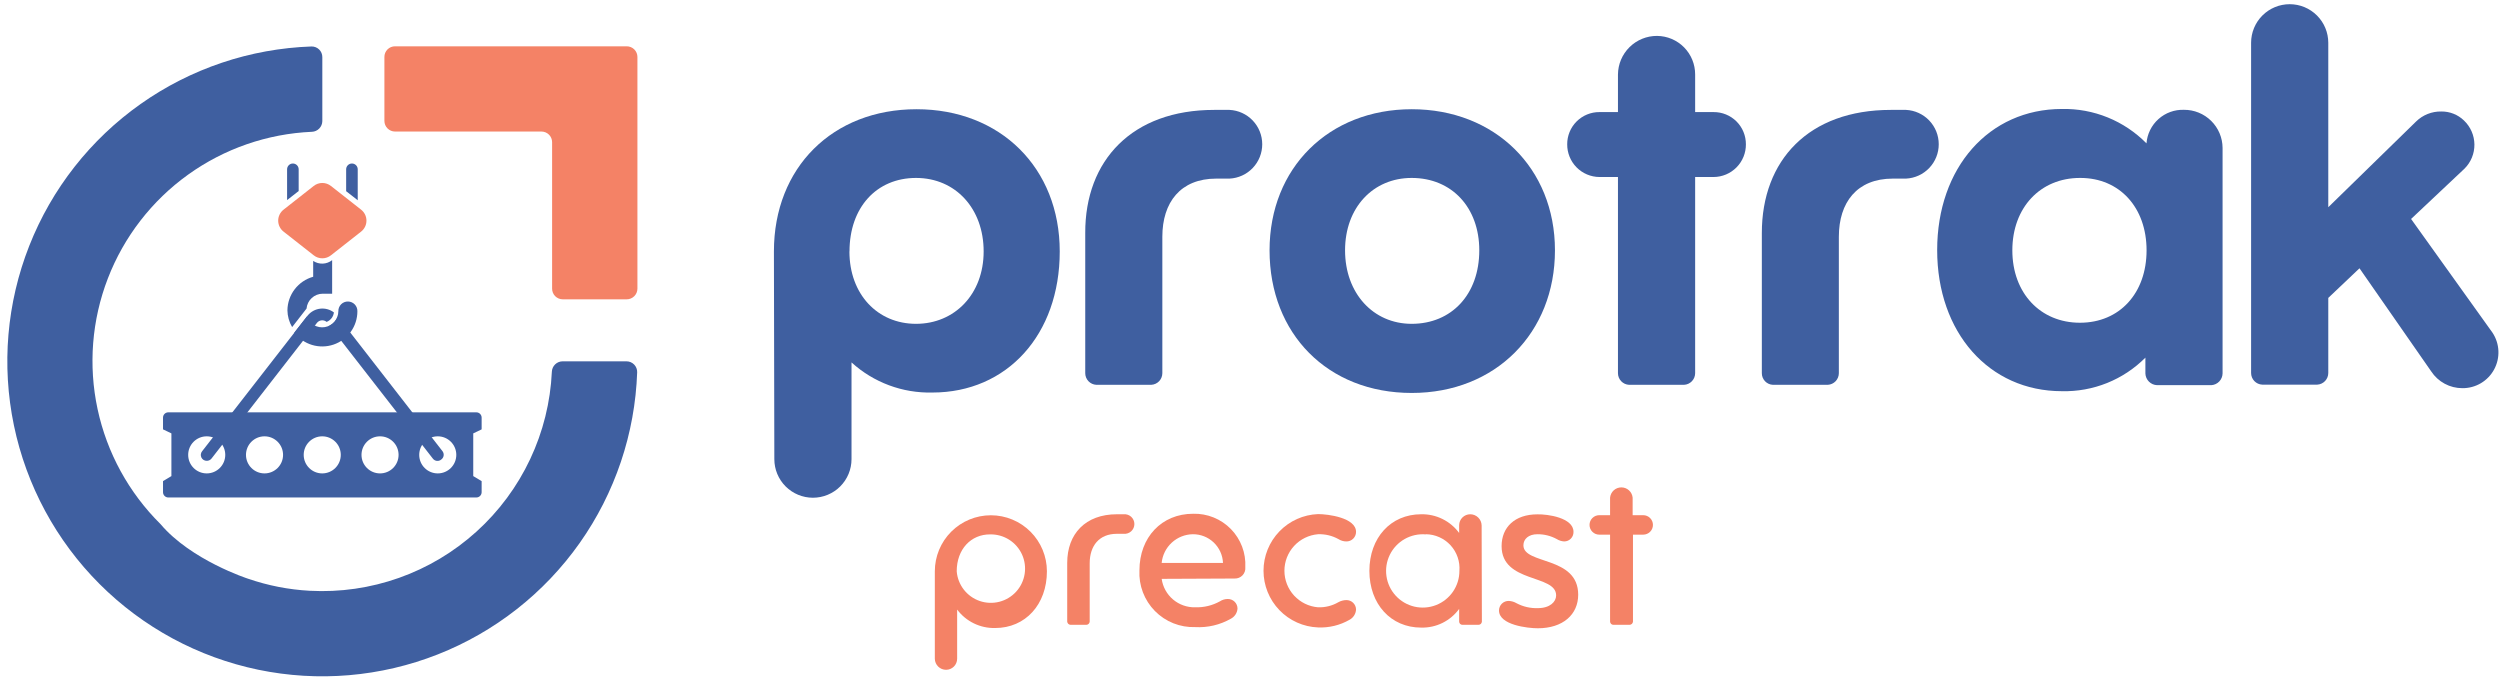
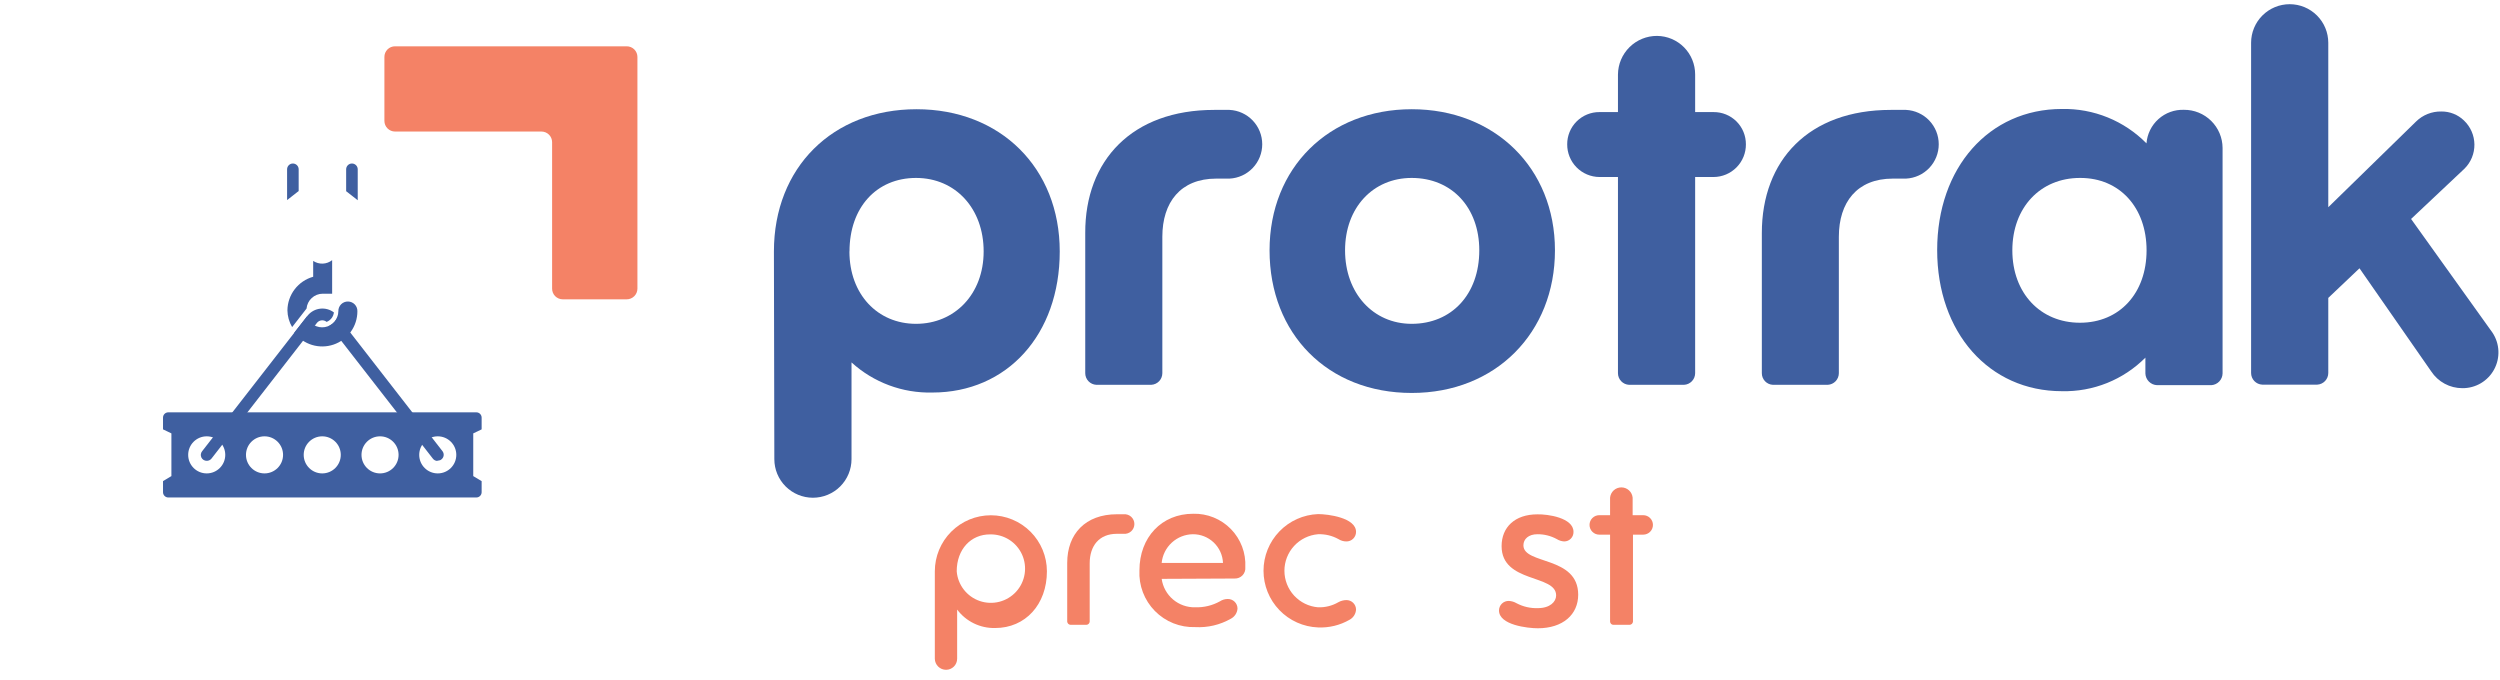
<svg xmlns="http://www.w3.org/2000/svg" fill="none" viewBox="0 0 298 81" height="81" width="298">
  <g clip-path="url(#clip0_48_33)">
    <path fill="#3F5FA0" d="M92.251 29.97C92.251 19.97 99.251 13.02 109.251 13.02C119.251 13.02 126.321 20.02 126.321 29.97C126.321 39.92 120.021 46.79 111.141 46.79C107.585 46.879 104.132 45.593 101.501 43.2V54.73C101.501 55.95 101.016 57.12 100.154 57.983C99.291 58.845 98.121 59.33 96.901 59.33C95.681 59.33 94.511 58.845 93.648 57.983C92.785 57.12 92.301 55.95 92.301 54.73L92.251 29.97ZM101.251 29.97C101.251 35.07 104.591 38.6 109.191 38.6C113.791 38.6 117.251 35.07 117.251 29.97C117.251 24.87 113.911 21.21 109.191 21.21C104.471 21.21 101.261 24.74 101.261 29.97H101.251Z" />
    <path fill="#3F5FA0" d="M146.561 13.1C147.612 13.152 148.603 13.606 149.328 14.368C150.054 15.131 150.458 16.143 150.458 17.195C150.458 18.247 150.054 19.259 149.328 20.022C148.603 20.784 147.612 21.238 146.561 21.29H144.981C140.701 21.29 138.551 24.13 138.551 28.22V44.48C138.551 44.837 138.414 45.18 138.169 45.439C137.923 45.698 137.587 45.852 137.231 45.87H130.681C130.324 45.852 129.989 45.698 129.743 45.439C129.497 45.18 129.36 44.837 129.361 44.48V27.78C129.331 19.1 134.961 13.1 144.731 13.1H146.561Z" />
    <path fill="#3F5FA0" d="M151.331 29.84C151.331 20.01 158.391 13.02 168.281 13.02C178.171 13.02 185.351 20.02 185.351 29.84C185.351 39.66 178.291 46.84 168.281 46.84C158.271 46.84 151.331 39.8 151.331 29.84ZM176.331 29.84C176.331 24.74 173.061 21.21 168.271 21.21C163.671 21.21 160.331 24.74 160.331 29.84C160.331 34.94 163.671 38.6 168.271 38.6C173.021 38.6 176.331 35.1 176.331 29.84Z" />
    <path fill="#3F5FA0" d="M202.061 21.1V44.48C202.061 44.839 201.923 45.183 201.675 45.442C201.427 45.701 201.089 45.855 200.731 45.87H194.181C193.824 45.852 193.489 45.698 193.243 45.439C192.997 45.18 192.86 44.837 192.861 44.48V21.1H190.651C190.143 21.096 189.64 20.992 189.172 20.794C188.704 20.596 188.28 20.308 187.923 19.945C187.566 19.583 187.285 19.154 187.094 18.683C186.903 18.212 186.807 17.708 186.811 17.2C186.808 16.695 186.906 16.194 187.098 15.727C187.29 15.26 187.573 14.836 187.93 14.479C188.287 14.122 188.711 13.839 189.178 13.647C189.645 13.455 190.146 13.357 190.651 13.36H192.861V8.88C192.871 7.653 193.368 6.48 194.241 5.618C195.114 4.756 196.294 4.275 197.521 4.28C198.732 4.291 199.89 4.78 200.741 5.643C201.591 6.505 202.066 7.669 202.061 8.88V13.36H204.261C204.767 13.356 205.268 13.453 205.737 13.644C206.205 13.835 206.63 14.118 206.989 14.475C207.347 14.832 207.63 15.257 207.823 15.725C208.016 16.193 208.113 16.694 208.111 17.2C208.115 17.709 208.018 18.214 207.827 18.686C207.635 19.157 207.353 19.587 206.995 19.949C206.637 20.311 206.212 20.599 205.743 20.797C205.273 20.994 204.77 21.097 204.261 21.1H202.061Z" />
    <path fill="#3F5FA0" d="M227.201 13.1C228.252 13.152 229.243 13.606 229.968 14.368C230.694 15.131 231.098 16.143 231.098 17.195C231.098 18.247 230.694 19.259 229.968 20.022C229.243 20.784 228.252 21.238 227.201 21.29H225.621C221.341 21.29 219.191 24.13 219.191 28.22V44.48C219.191 44.837 219.054 45.18 218.809 45.439C218.563 45.698 218.227 45.852 217.871 45.87H211.331C210.974 45.855 210.636 45.701 210.39 45.442C210.144 45.182 210.008 44.837 210.011 44.48V27.78C210.011 19.09 215.611 13.1 225.381 13.1H227.201Z" />
    <path fill="#3F5FA0" d="M264.931 44.52C264.922 44.874 264.782 45.212 264.538 45.469C264.294 45.726 263.964 45.883 263.611 45.91H257.121C256.756 45.898 256.41 45.747 256.152 45.489C255.894 45.231 255.743 44.885 255.731 44.52V42.63C254.43 43.937 252.878 44.965 251.167 45.653C249.457 46.341 247.624 46.673 245.781 46.63C237.081 46.63 230.911 39.63 230.911 29.81C230.911 19.99 237.081 12.99 245.781 12.99C247.652 12.952 249.51 13.295 251.244 14C252.977 14.705 254.548 15.757 255.861 17.09C255.945 15.975 256.458 14.936 257.291 14.191C258.124 13.445 259.214 13.051 260.331 13.09C260.931 13.086 261.526 13.2 262.082 13.426C262.638 13.652 263.144 13.986 263.571 14.407C263.998 14.829 264.338 15.33 264.572 15.883C264.805 16.436 264.927 17.03 264.931 17.63V44.52ZM247.931 21.21C243.211 21.21 239.871 24.74 239.871 29.84C239.871 34.94 243.211 38.47 247.931 38.47C252.651 38.47 255.871 34.95 255.871 29.84C255.871 24.73 252.651 21.21 247.981 21.21H247.931Z" />
    <path fill="#3F5FA0" d="M281.251 31.98L277.531 35.51V44.46C277.531 44.817 277.394 45.16 277.149 45.419C276.903 45.678 276.567 45.832 276.211 45.85H269.661C269.303 45.834 268.964 45.681 268.716 45.422C268.469 45.163 268.33 44.818 268.331 44.46V5.1C268.331 3.88 268.815 2.71 269.678 1.847C270.541 0.985 271.711 0.5 272.931 0.5C274.151 0.5 275.321 0.985 276.183 1.847C277.046 2.71 277.531 3.88 277.531 5.1V24.7L287.991 14.49C288.386 14.101 288.855 13.794 289.37 13.588C289.885 13.382 290.436 13.281 290.991 13.29C292 13.274 292.975 13.658 293.701 14.36C294.089 14.728 294.4 15.171 294.615 15.661C294.829 16.151 294.943 16.68 294.95 17.215C294.956 17.75 294.855 18.282 294.653 18.777C294.45 19.273 294.15 19.723 293.771 20.1L287.401 26.1L297.101 39.65C297.53 40.295 297.775 41.044 297.81 41.818C297.845 42.592 297.668 43.36 297.299 44.041C296.93 44.722 296.382 45.289 295.715 45.682C295.047 46.075 294.285 46.278 293.511 46.27C292.775 46.271 292.05 46.089 291.403 45.739C290.755 45.39 290.204 44.885 289.801 44.27L281.251 31.98Z" />
    <path fill="#F48266" d="M111.431 68.1C111.431 66.328 112.135 64.629 113.387 63.377C114.64 62.124 116.339 61.42 118.111 61.42C119.882 61.42 121.582 62.124 122.834 63.377C124.087 64.629 124.791 66.328 124.791 68.1C124.791 72.05 122.231 74.86 118.621 74.86C117.745 74.88 116.877 74.692 116.089 74.309C115.301 73.926 114.616 73.361 114.091 72.66V78.53C114.088 78.878 113.948 79.212 113.701 79.457C113.453 79.702 113.119 79.84 112.771 79.84C112.421 79.84 112.084 79.703 111.834 79.458C111.583 79.213 111.439 78.88 111.431 78.53V68.1ZM114.041 68.1C114.103 68.894 114.397 69.652 114.885 70.281C115.373 70.91 116.034 71.382 116.788 71.64C117.541 71.897 118.353 71.929 119.124 71.731C119.895 71.533 120.592 71.113 121.127 70.524C121.663 69.935 122.014 69.202 122.138 68.415C122.262 67.629 122.154 66.823 121.826 66.098C121.498 65.373 120.964 64.759 120.292 64.333C119.619 63.907 118.837 63.687 118.041 63.7C115.731 63.68 114.041 65.48 114.041 68.1Z" />
    <path fill="#F48266" d="M133.941 61.3C134.103 61.285 134.266 61.304 134.421 61.356C134.575 61.407 134.717 61.491 134.837 61.6C134.957 61.71 135.053 61.843 135.119 61.992C135.185 62.141 135.219 62.302 135.219 62.465C135.219 62.628 135.185 62.789 135.119 62.938C135.053 63.086 134.957 63.22 134.837 63.33C134.717 63.439 134.575 63.523 134.421 63.574C134.266 63.626 134.103 63.645 133.941 63.63H133.131C131.011 63.63 129.891 65.07 129.891 67.15V74.1C129.883 74.202 129.838 74.297 129.764 74.367C129.69 74.438 129.593 74.478 129.491 74.48H127.621C127.518 74.478 127.419 74.438 127.343 74.368C127.268 74.298 127.221 74.203 127.211 74.1V67.1C127.211 63.63 129.391 61.3 133.131 61.3H133.941Z" />
    <path fill="#F48266" d="M138.471 69C138.606 69.957 139.088 70.832 139.825 71.457C140.563 72.082 141.504 72.414 142.471 72.39C143.497 72.423 144.513 72.178 145.411 71.68C145.687 71.499 146.01 71.401 146.341 71.4C146.493 71.396 146.645 71.422 146.786 71.478C146.928 71.534 147.057 71.617 147.166 71.723C147.276 71.829 147.362 71.956 147.421 72.097C147.481 72.237 147.511 72.388 147.511 72.54C147.494 72.792 147.412 73.036 147.274 73.248C147.135 73.46 146.945 73.633 146.721 73.75C145.43 74.486 143.954 74.834 142.471 74.75C141.58 74.78 140.693 74.625 139.865 74.295C139.037 73.964 138.287 73.465 137.662 72.83C137.037 72.195 136.55 71.436 136.233 70.603C135.917 69.77 135.776 68.88 135.821 67.99C135.821 64.05 138.471 61.24 142.221 61.24C143.057 61.217 143.889 61.367 144.664 61.681C145.439 61.995 146.141 62.466 146.725 63.064C147.309 63.662 147.763 64.375 148.058 65.157C148.354 65.94 148.484 66.775 148.441 67.61C148.458 67.787 148.438 67.965 148.38 68.132C148.322 68.3 148.229 68.453 148.106 68.582C147.984 68.71 147.835 68.81 147.67 68.875C147.505 68.941 147.328 68.969 147.151 68.96L138.471 69ZM138.471 67.1H145.781C145.742 66.176 145.346 65.303 144.676 64.665C144.007 64.027 143.116 63.674 142.191 63.68C141.259 63.693 140.364 64.049 139.678 64.68C138.991 65.311 138.562 66.172 138.471 67.1Z" />
    <path fill="#F48266" d="M157.111 61.28C158.301 61.28 161.641 61.71 161.641 63.4C161.641 63.551 161.611 63.701 161.552 63.841C161.494 63.98 161.408 64.107 161.3 64.213C161.192 64.319 161.064 64.403 160.923 64.459C160.783 64.515 160.632 64.543 160.481 64.54C160.147 64.539 159.821 64.442 159.541 64.26C158.798 63.85 157.958 63.65 157.111 63.68C156.018 63.771 155 64.269 154.257 65.076C153.515 65.882 153.103 66.939 153.103 68.035C153.103 69.131 153.515 70.188 154.257 70.994C155 71.801 156.018 72.299 157.111 72.39C157.962 72.42 158.805 72.209 159.541 71.78C159.829 71.621 160.152 71.535 160.481 71.53C160.631 71.527 160.781 71.555 160.921 71.61C161.061 71.665 161.189 71.748 161.296 71.853C161.404 71.958 161.49 72.084 161.549 72.222C161.608 72.361 161.64 72.509 161.641 72.66C161.626 72.913 161.547 73.158 161.41 73.372C161.274 73.585 161.085 73.76 160.861 73.88C159.722 74.533 158.422 74.848 157.111 74.79C155.364 74.723 153.712 73.982 152.5 72.722C151.288 71.463 150.611 69.783 150.611 68.035C150.611 66.287 151.288 64.607 152.5 63.348C153.712 62.088 155.364 61.347 157.111 61.28Z" />
-     <path fill="#F48266" d="M176.641 74.1C176.633 74.204 176.587 74.3 176.511 74.371C176.435 74.441 176.335 74.48 176.231 74.48H174.331C174.28 74.481 174.229 74.473 174.181 74.454C174.133 74.436 174.089 74.408 174.052 74.373C174.015 74.338 173.985 74.295 173.964 74.249C173.943 74.202 173.932 74.151 173.931 74.1V72.58C173.413 73.291 172.73 73.865 171.941 74.254C171.152 74.642 170.28 74.833 169.401 74.81C165.781 74.81 163.231 72 163.231 68.05C163.231 64.1 165.781 61.3 169.401 61.3C170.279 61.281 171.15 61.474 171.938 61.862C172.726 62.25 173.41 62.822 173.931 63.53V62.59C173.939 62.247 174.08 61.92 174.324 61.679C174.569 61.439 174.898 61.303 175.241 61.3C175.6 61.297 175.945 61.437 176.202 61.688C176.459 61.939 176.606 62.281 176.611 62.64L176.641 74.1ZM169.961 63.7C169.084 63.625 168.205 63.818 167.438 64.251C166.672 64.685 166.055 65.34 165.667 66.13C165.28 66.92 165.14 67.809 165.266 68.68C165.392 69.552 165.778 70.364 166.374 71.012C166.97 71.66 167.748 72.113 168.605 72.312C169.463 72.51 170.36 72.445 171.18 72.125C172 71.805 172.704 71.245 173.201 70.517C173.697 69.79 173.962 68.93 173.961 68.05C174.003 67.496 173.932 66.94 173.75 66.415C173.569 65.89 173.282 65.408 172.908 64.998C172.533 64.589 172.078 64.261 171.571 64.034C171.064 63.807 170.516 63.687 169.961 63.68V63.7Z" />
    <path fill="#F48266" d="M187.561 63.4C187.565 63.548 187.539 63.696 187.485 63.834C187.431 63.972 187.35 64.098 187.247 64.204C187.143 64.311 187.019 64.395 186.883 64.453C186.746 64.51 186.599 64.54 186.451 64.54C186.138 64.523 185.836 64.427 185.571 64.26C184.863 63.873 184.068 63.673 183.261 63.68C182.201 63.68 181.591 64.26 181.591 65C181.591 67.33 188.121 66.24 188.121 70.89C188.121 73.25 186.301 74.89 183.311 74.89C182.121 74.89 178.681 74.51 178.681 72.77C178.681 72.618 178.711 72.467 178.77 72.327C178.83 72.186 178.916 72.059 179.025 71.953C179.134 71.847 179.264 71.763 179.405 71.708C179.547 71.653 179.699 71.626 179.851 71.63C180.179 71.645 180.499 71.742 180.781 71.91C181.56 72.32 182.431 72.519 183.311 72.49C184.761 72.49 185.491 71.73 185.491 70.97C185.491 68.44 178.991 69.53 178.991 65.1C178.991 62.85 180.561 61.31 183.261 61.31C184.481 61.28 187.561 61.71 187.561 63.4Z" />
    <path fill="#F48266" d="M194.651 63.73V74.1C194.641 74.203 194.594 74.298 194.518 74.368C194.443 74.438 194.344 74.478 194.241 74.48H192.331C192.226 74.483 192.125 74.445 192.048 74.374C191.972 74.302 191.926 74.204 191.921 74.1V63.73H190.631C190.323 63.73 190.028 63.608 189.811 63.39C189.593 63.173 189.471 62.878 189.471 62.57C189.471 62.262 189.593 61.967 189.811 61.75C190.028 61.532 190.323 61.41 190.631 61.41H191.921V59.33C191.95 58.993 192.104 58.68 192.353 58.451C192.602 58.223 192.928 58.096 193.266 58.096C193.604 58.096 193.929 58.223 194.178 58.451C194.427 58.68 194.582 58.993 194.611 59.33V61.41H195.871C196.178 61.41 196.473 61.532 196.691 61.75C196.909 61.967 197.031 62.262 197.031 62.57C197.031 62.878 196.909 63.173 196.691 63.39C196.473 63.608 196.178 63.73 195.871 63.73H194.651Z" />
    <path fill="#F48266" d="M74.701 35.68H67.081C66.913 35.68 66.747 35.647 66.593 35.582C66.438 35.518 66.297 35.423 66.179 35.304C66.061 35.185 65.968 35.044 65.905 34.889C65.841 34.734 65.809 34.568 65.811 34.4V16.95C65.811 16.613 65.677 16.29 65.439 16.052C65.201 15.814 64.878 15.68 64.541 15.68H47.091C46.754 15.68 46.431 15.546 46.193 15.308C45.955 15.07 45.821 14.747 45.821 14.41V6.79C45.819 6.623 45.852 6.457 45.915 6.302C45.978 6.148 46.072 6.007 46.19 5.889C46.308 5.771 46.449 5.677 46.603 5.614C46.758 5.551 46.924 5.519 47.091 5.52H74.701C74.868 5.519 75.035 5.551 75.19 5.614C75.345 5.677 75.486 5.77 75.605 5.888C75.724 6.006 75.819 6.147 75.883 6.302C75.948 6.456 75.981 6.622 75.981 6.79V34.4C75.981 34.739 75.846 35.065 75.606 35.305C75.366 35.545 75.04 35.68 74.701 35.68Z" />
-     <path fill="#3F5FA0" d="M19.131 62.47C15.351 58.727 12.744 53.964 11.63 48.762C10.516 43.561 10.942 38.147 12.858 33.185C14.774 28.222 18.095 23.926 22.415 20.822C26.735 17.718 31.866 15.942 37.181 15.71C37.511 15.697 37.823 15.558 38.054 15.322C38.285 15.086 38.416 14.77 38.421 14.44V6.81C38.422 6.64 38.389 6.472 38.324 6.315C38.259 6.159 38.163 6.017 38.041 5.898C37.92 5.779 37.776 5.687 37.618 5.625C37.459 5.564 37.291 5.535 37.121 5.54C29.809 5.794 22.732 8.178 16.756 12.399C10.781 16.62 6.17 22.495 3.488 29.302C0.806 36.108 0.17 43.55 1.66 50.712C3.149 57.875 6.699 64.446 11.872 69.619C17.045 74.792 23.616 78.341 30.779 79.831C37.941 81.32 45.383 80.685 52.189 78.003C58.996 75.321 64.87 70.709 69.092 64.734C73.313 58.759 75.697 51.681 75.951 44.37C75.955 44.201 75.925 44.032 75.863 43.875C75.801 43.717 75.708 43.574 75.59 43.453C75.471 43.331 75.33 43.235 75.174 43.169C75.018 43.104 74.85 43.07 74.681 43.07H67.051C66.721 43.075 66.405 43.206 66.169 43.437C65.932 43.667 65.794 43.98 65.781 44.31C65.615 47.923 64.735 51.468 63.192 54.739C61.649 58.011 59.474 60.945 56.792 63.372C54.111 65.799 50.975 67.672 47.566 68.881C44.157 70.091 40.543 70.614 36.931 70.42C34.419 70.286 31.938 69.801 29.561 68.98C29.561 68.98 22.781 66.79 19.131 62.47Z" />
    <path fill="#3F5FA0" d="M20.061 59.3H56.781C56.948 59.3 57.108 59.234 57.226 59.115C57.344 58.997 57.411 58.837 57.411 58.67V57.35L56.411 56.75V51.66L57.411 51.18V49.78C57.411 49.613 57.344 49.453 57.226 49.334C57.108 49.216 56.948 49.15 56.781 49.15H20.061C19.894 49.15 19.733 49.216 19.615 49.334C19.497 49.453 19.431 49.613 19.431 49.78V51.18L20.431 51.66V56.75L19.431 57.35V58.67C19.431 58.837 19.497 58.997 19.615 59.115C19.733 59.234 19.894 59.3 20.061 59.3ZM26.851 54.22C26.851 55.441 25.861 56.43 24.641 56.43C23.42 56.43 22.431 55.441 22.431 54.22C22.431 52.999 23.42 52.01 24.641 52.01C25.861 52.01 26.851 52.999 26.851 54.22ZM31.531 56.43C32.751 56.43 33.741 55.441 33.741 54.22C33.741 52.999 32.751 52.01 31.531 52.01C30.31 52.01 29.321 52.999 29.321 54.22C29.321 55.441 30.31 56.43 31.531 56.43ZM40.621 54.22C40.621 55.441 39.631 56.43 38.411 56.43C37.19 56.43 36.201 55.441 36.201 54.22C36.201 52.999 37.19 52.01 38.411 52.01C39.631 52.01 40.621 52.999 40.621 54.22ZM45.301 56.43C46.521 56.43 47.511 55.441 47.511 54.22C47.511 52.999 46.521 52.01 45.301 52.01C44.08 52.01 43.091 52.999 43.091 54.22C43.091 55.441 44.08 56.43 45.301 56.43ZM54.391 54.22C54.391 55.441 53.401 56.43 52.181 56.43C50.96 56.43 49.971 55.441 49.971 54.22C49.971 52.999 50.96 52.01 52.181 52.01C53.401 52.01 54.391 52.999 54.391 54.22Z" clip-rule="evenodd" fill-rule="evenodd" />
    <path fill="#3F5FA0" d="M38.931 38.37C39.166 38.28 39.371 38.126 39.524 37.927C39.678 37.728 39.773 37.49 39.801 37.24C39.337 36.888 38.755 36.728 38.176 36.793C37.597 36.858 37.065 37.144 36.691 37.59L24.091 53.79C24.007 53.893 23.955 54.018 23.94 54.15C23.925 54.281 23.947 54.415 24.005 54.534C24.062 54.654 24.153 54.754 24.265 54.824C24.378 54.894 24.508 54.931 24.641 54.93C24.75 54.932 24.858 54.909 24.957 54.862C25.056 54.815 25.143 54.746 25.211 54.66L37.801 38.46C37.94 38.3 38.136 38.201 38.347 38.184C38.559 38.167 38.768 38.234 38.931 38.37Z" />
-     <path fill="#3F5FA0" d="M52.751 53.79L40.271 37.73C40.089 38.208 39.731 38.598 39.271 38.82L51.591 54.66C51.647 54.736 51.718 54.8 51.799 54.847C51.881 54.895 51.971 54.925 52.065 54.937C52.159 54.948 52.254 54.94 52.344 54.913C52.435 54.886 52.519 54.841 52.591 54.78C52.667 54.726 52.732 54.658 52.782 54.579C52.832 54.499 52.865 54.411 52.88 54.319C52.895 54.227 52.891 54.132 52.869 54.041C52.847 53.95 52.806 53.865 52.751 53.79Z" />
+     <path fill="#3F5FA0" d="M52.751 53.79L40.271 37.73C40.089 38.208 39.731 38.598 39.271 38.82L51.591 54.66C51.647 54.736 51.718 54.8 51.799 54.847C51.881 54.895 51.971 54.925 52.065 54.937C52.435 54.886 52.519 54.841 52.591 54.78C52.667 54.726 52.732 54.658 52.782 54.579C52.832 54.499 52.865 54.411 52.88 54.319C52.895 54.227 52.891 54.132 52.869 54.041C52.847 53.95 52.806 53.865 52.751 53.79Z" />
    <path fill="#3F5FA0" d="M42.641 23.87V20.18C42.641 19.997 42.568 19.822 42.439 19.692C42.309 19.563 42.134 19.49 41.951 19.49C41.768 19.49 41.592 19.563 41.463 19.692C41.334 19.822 41.261 19.997 41.261 20.18V22.79L42.641 23.87Z" />
    <path fill="#3F5FA0" d="M35.601 22.77V20.18C35.601 19.997 35.528 19.822 35.399 19.692C35.269 19.563 35.094 19.49 34.911 19.49C34.728 19.49 34.552 19.563 34.423 19.692C34.294 19.822 34.221 19.997 34.221 20.18V23.85L35.601 22.77Z" />
-     <path fill="#F48266" d="M33.801 24.99L37.391 22.17C37.683 21.936 38.047 21.809 38.421 21.809C38.795 21.809 39.158 21.936 39.451 22.17L43.041 24.99C43.24 25.145 43.402 25.344 43.513 25.571C43.624 25.798 43.681 26.047 43.681 26.3C43.681 26.553 43.624 26.802 43.513 27.029C43.402 27.256 43.24 27.455 43.041 27.61L39.451 30.43C39.158 30.664 38.795 30.791 38.421 30.791C38.047 30.791 37.683 30.664 37.391 30.43L33.801 27.61C33.601 27.455 33.44 27.256 33.329 27.029C33.218 26.802 33.16 26.553 33.16 26.3C33.16 26.047 33.218 25.798 33.329 25.571C33.44 25.344 33.601 25.145 33.801 24.99Z" />
    <path fill="#3F5FA0" d="M41.491 35.94C41.337 35.936 41.185 35.963 41.042 36.02C40.899 36.077 40.77 36.162 40.661 36.271C40.553 36.379 40.468 36.509 40.411 36.651C40.354 36.794 40.327 36.947 40.331 37.1C40.328 37.554 40.165 37.993 39.87 38.339C39.576 38.685 39.169 38.916 38.721 38.991C38.273 39.066 37.812 38.981 37.421 38.751C37.029 38.52 36.732 38.158 36.581 37.73L35.081 39.65C35.613 40.347 36.35 40.859 37.189 41.115C38.028 41.37 38.926 41.357 39.756 41.075C40.587 40.793 41.308 40.258 41.818 39.545C42.329 38.832 42.602 37.977 42.601 37.1C42.605 36.951 42.579 36.802 42.526 36.663C42.472 36.524 42.391 36.396 42.288 36.289C42.184 36.181 42.061 36.094 41.924 36.035C41.787 35.975 41.64 35.943 41.491 35.94Z" />
    <path fill="#3F5FA0" d="M37.331 31.1V32.99C36.455 33.235 35.682 33.757 35.129 34.478C34.575 35.199 34.271 36.081 34.261 36.99C34.272 37.694 34.465 38.383 34.821 38.99L36.541 36.78C36.583 36.299 36.803 35.851 37.158 35.524C37.514 35.196 37.978 35.013 38.461 35.01H39.591V31.01C39.272 31.262 38.882 31.407 38.475 31.423C38.069 31.439 37.669 31.326 37.331 31.1Z" />
  </g>
  <defs>
    <clipPath id="clip0_48_33">
      <rect transform="translate(0.861 0.48)" fill="white" height="80.14" width="296.98" />
    </clipPath>
  </defs>
</svg>